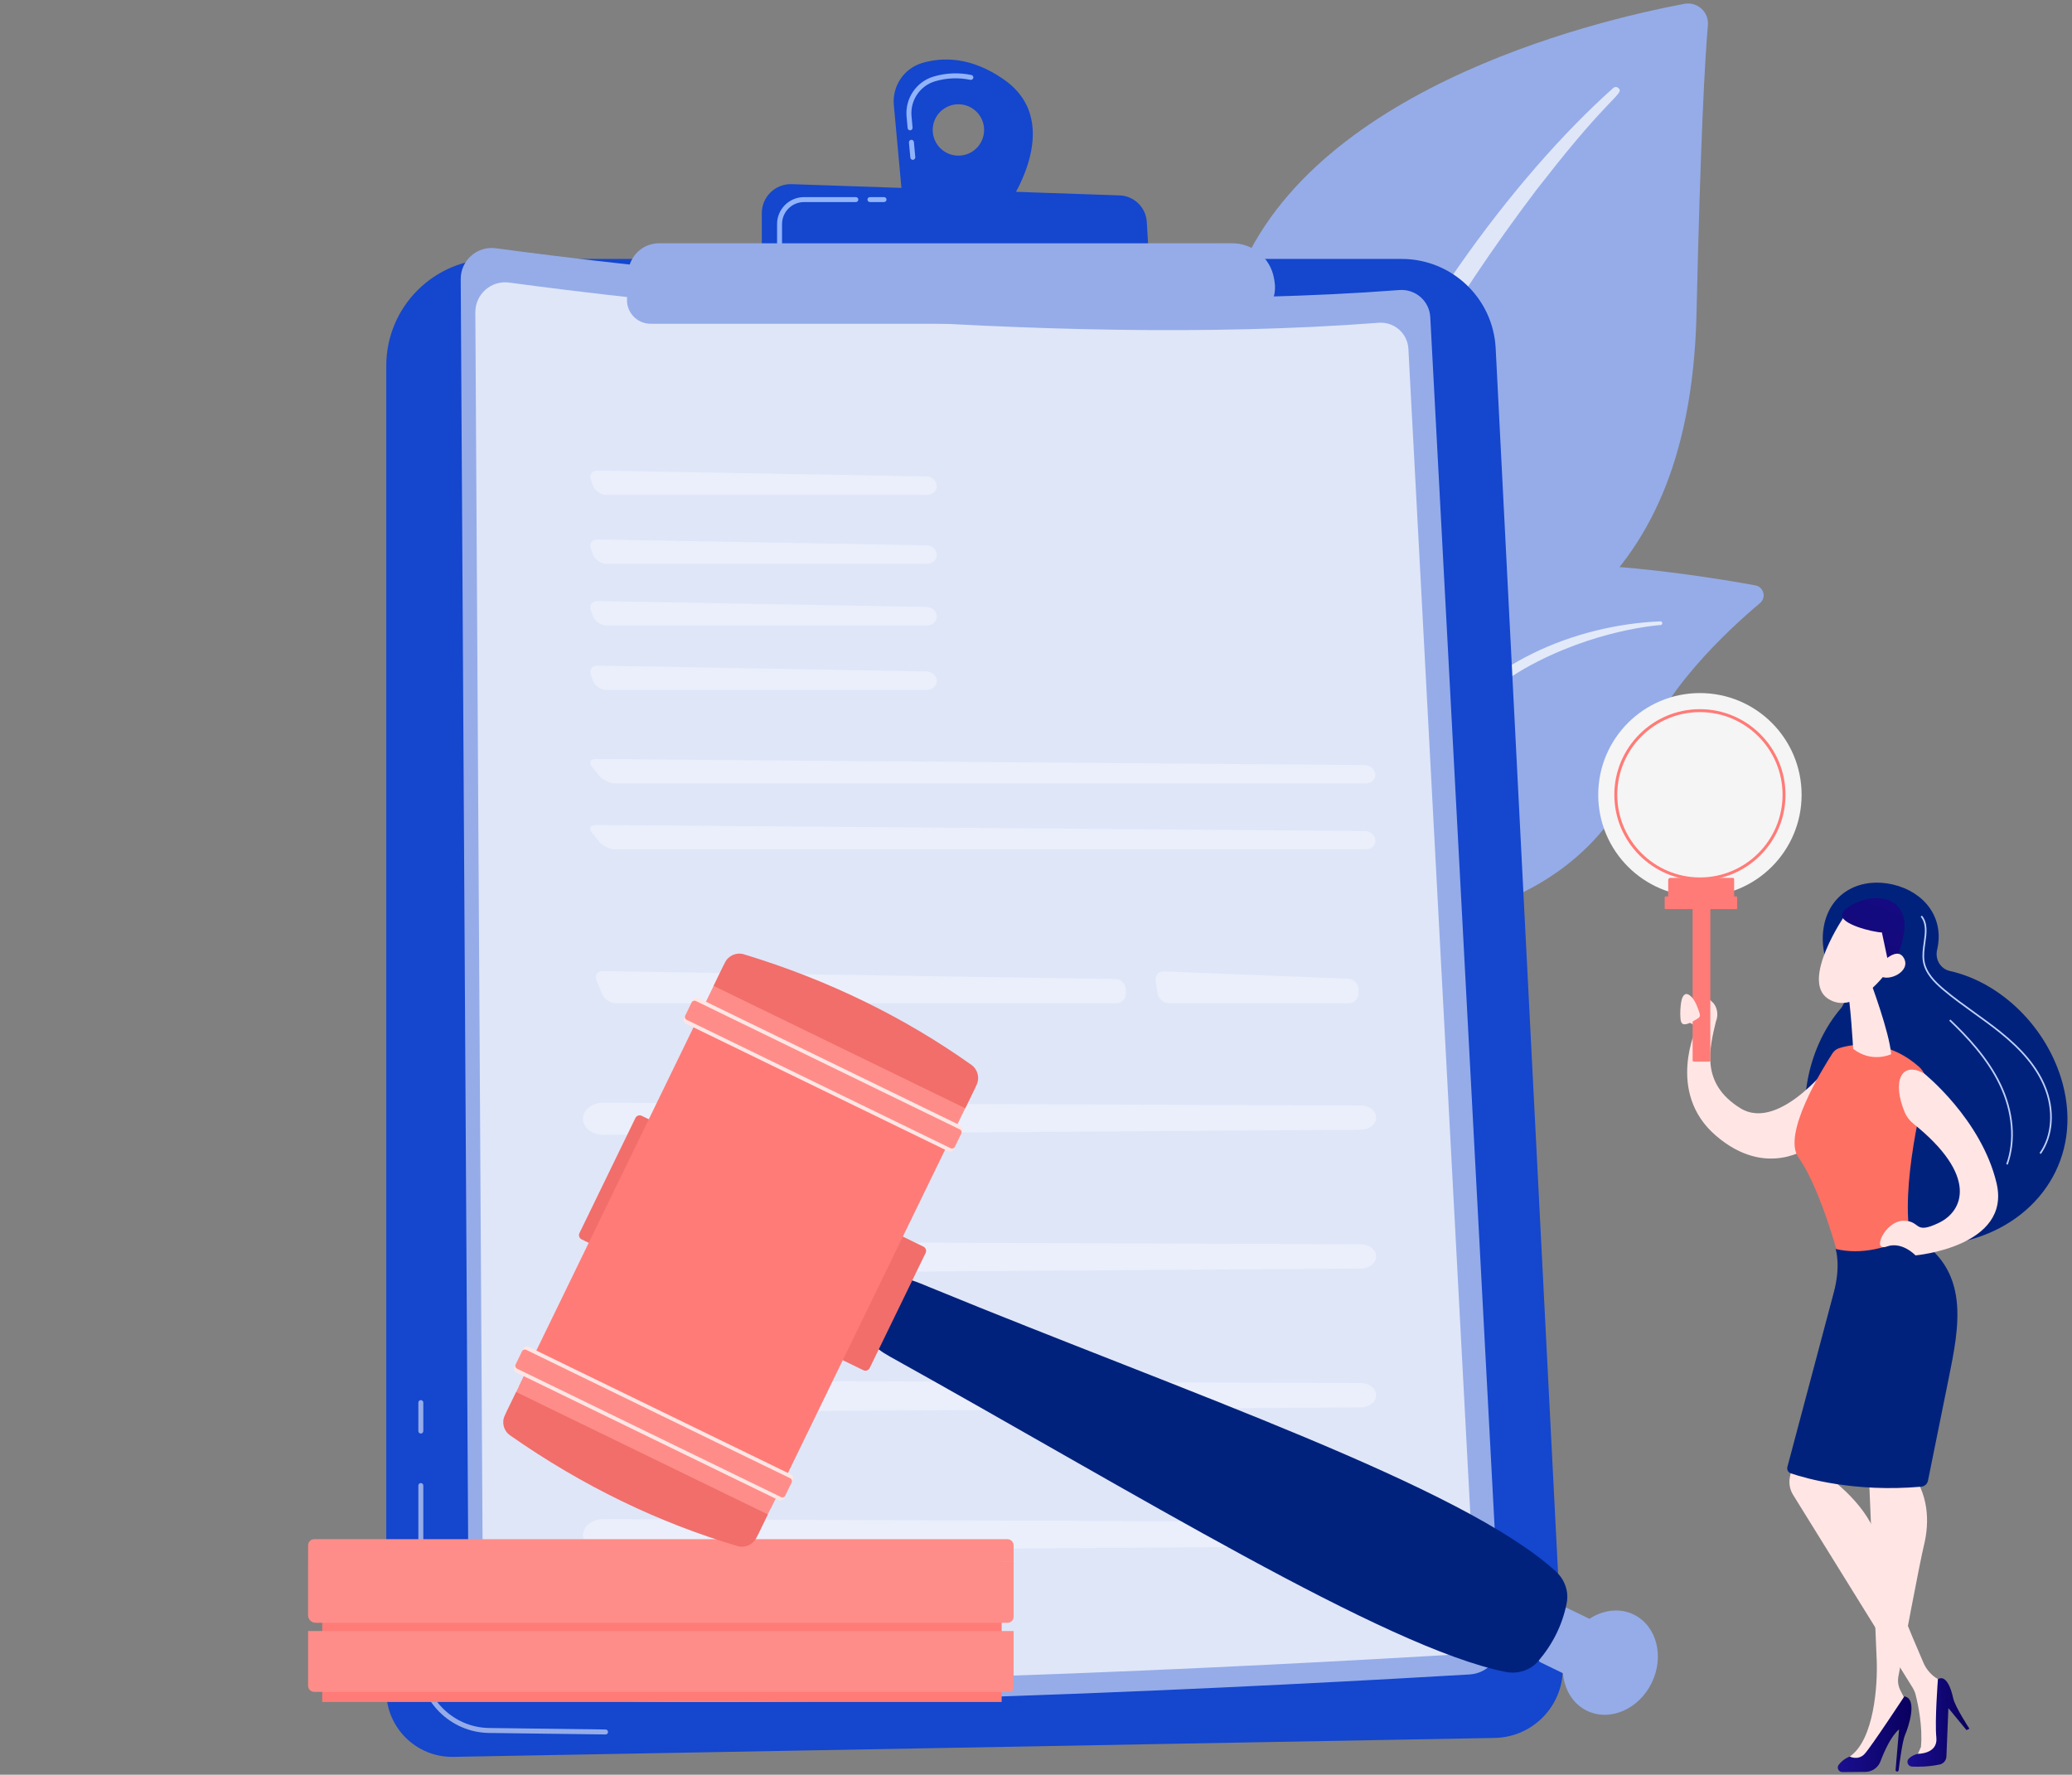
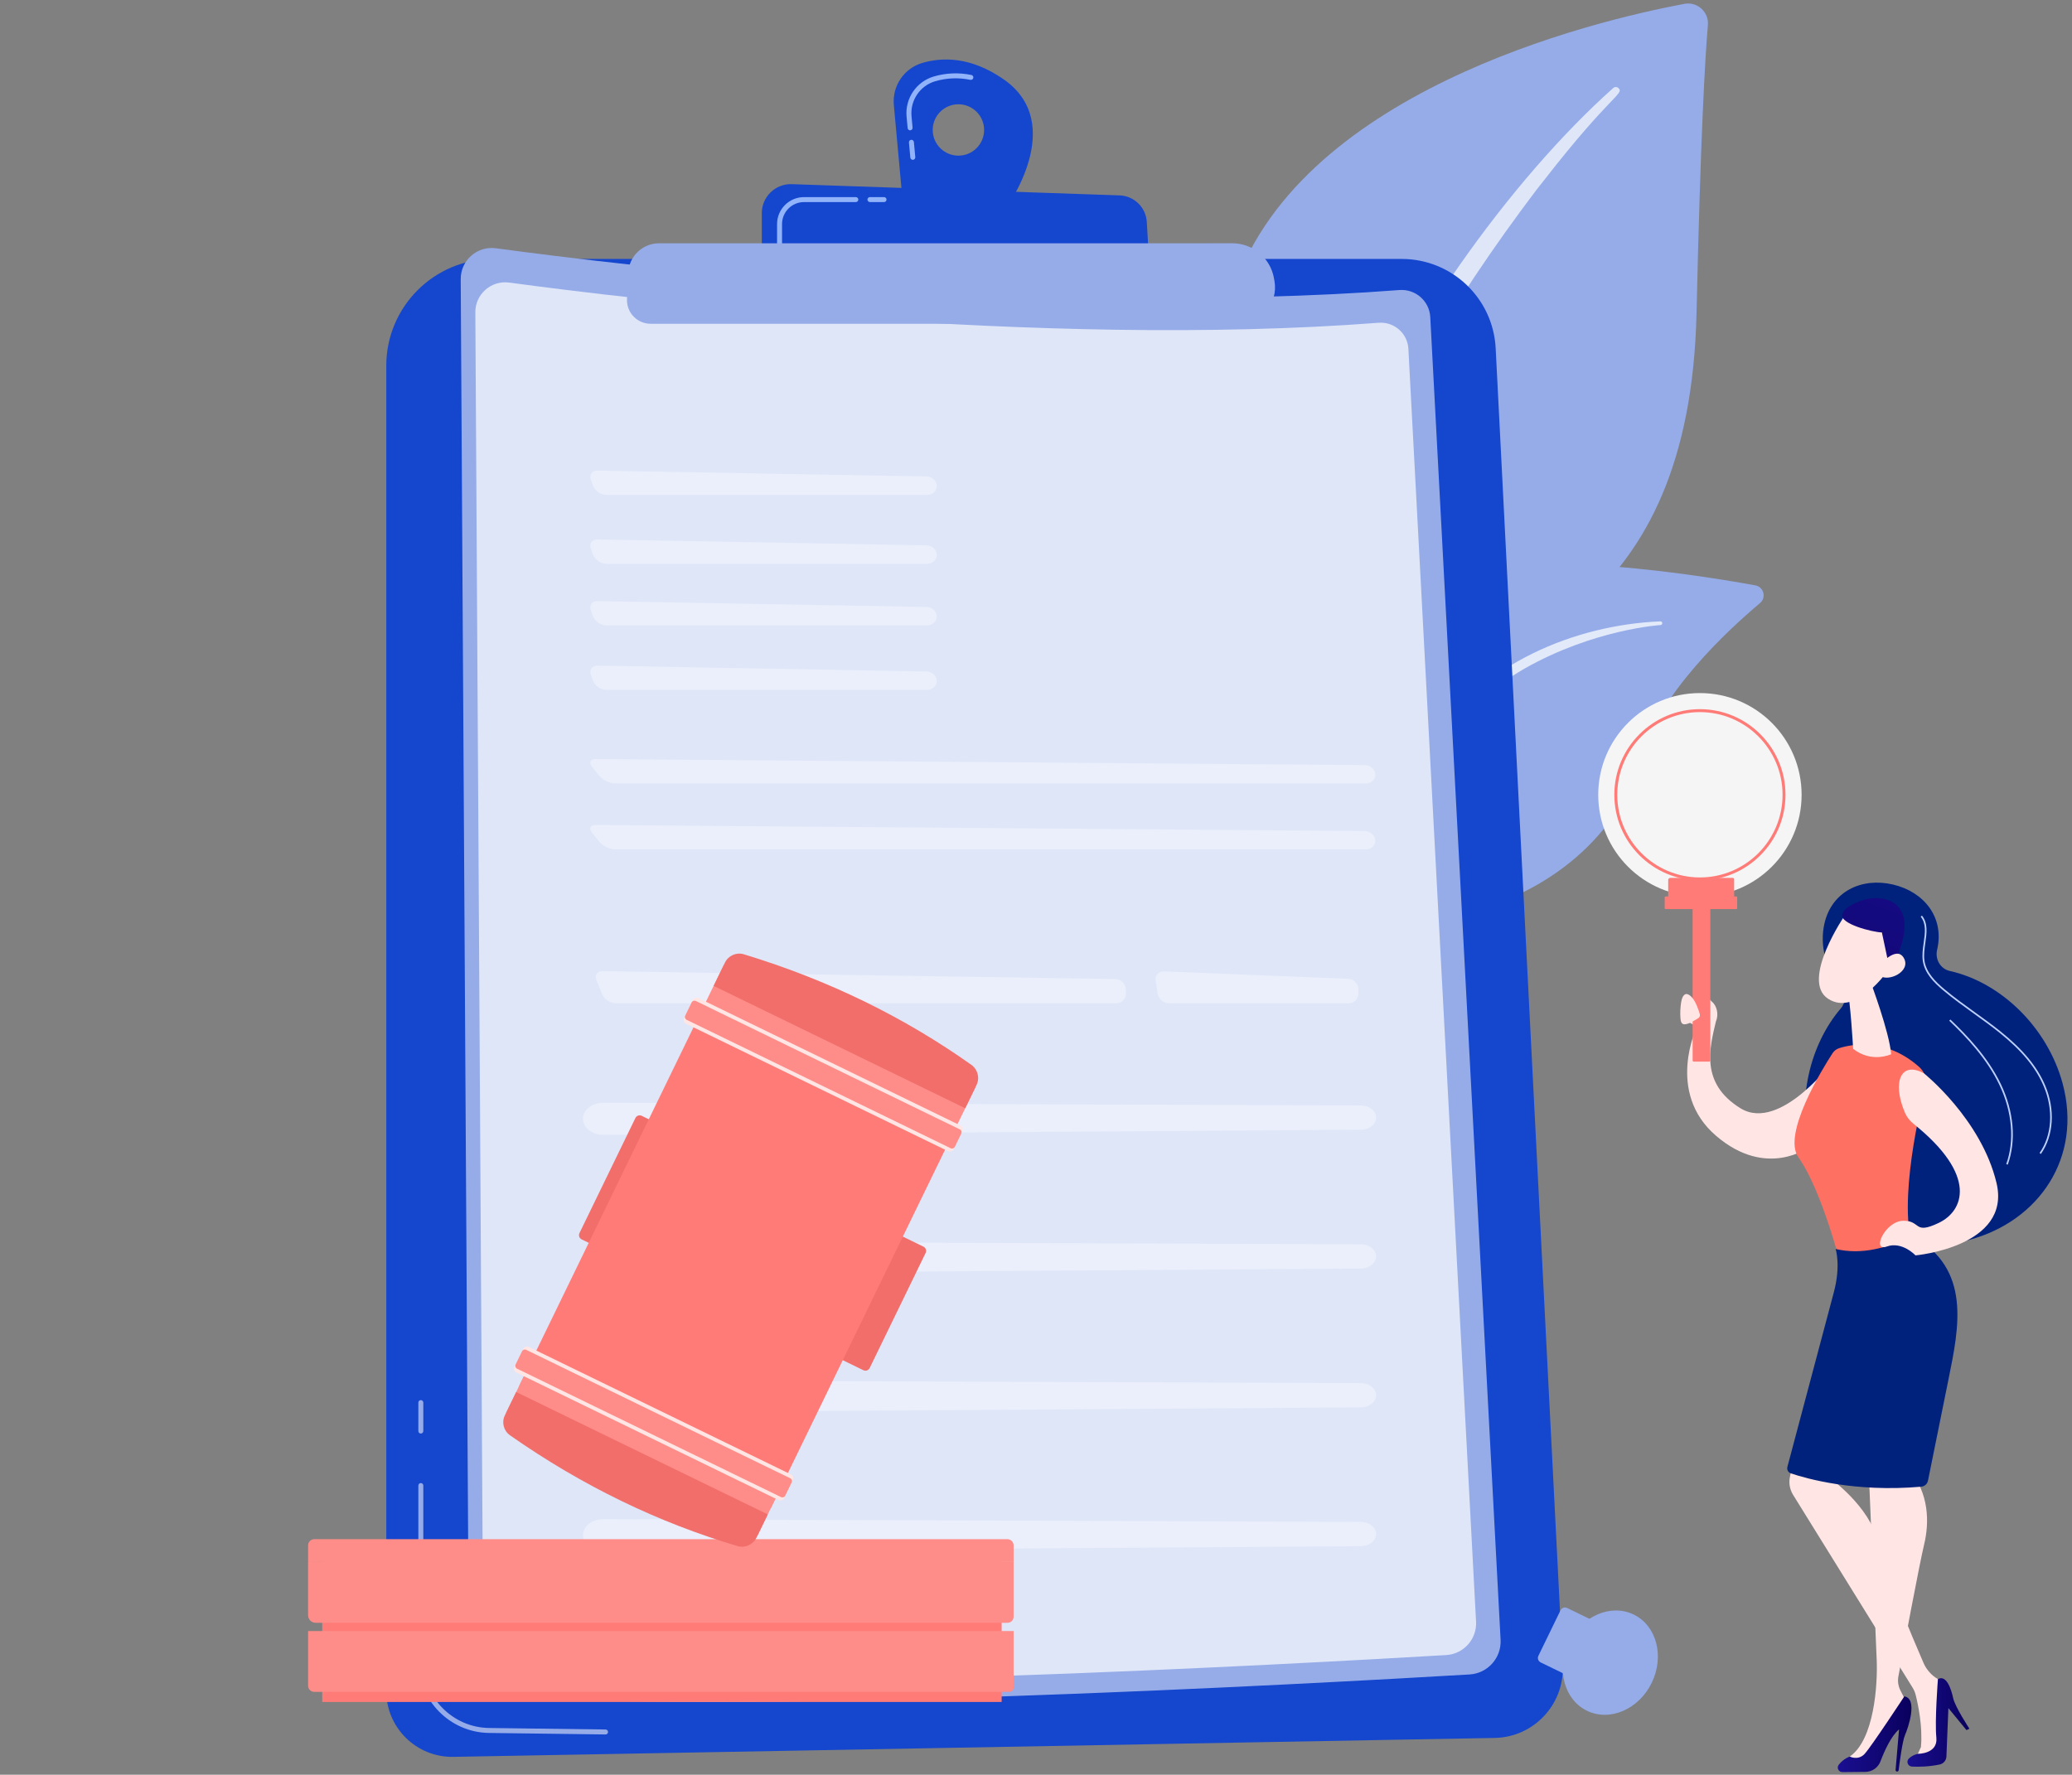
<svg xmlns="http://www.w3.org/2000/svg" width="307" height="263" viewBox="0 0 307 263" fill="none">
  <rect x="0" y="0" width="307" height="263" fill="#808080" stroke="none" />
  <path d="M194.989 144.406C194.989 144.406 194.247 113.194 208.625 104.841C223.003 96.486 250.342 91.264 251.367 46.446C251.967 20.207 252.617 8.736 253.052 3.733C253.222 1.781 251.487 0.206 249.562 0.569C235.945 3.134 191.707 13.691 182.431 43.881C171.436 79.671 194.989 144.406 194.989 144.406Z" fill="#95ACE9" />
  <path d="M239.03 13.04C224.082 26.369 206.798 49.959 197.584 73.549C196.402 77.437 192.942 85.705 191.44 100.395C190.098 112.646 190.765 125.593 192.393 134.163C192.496 134.705 193.018 135.061 193.56 134.958C194.492 134.781 194.368 133.78 194.36 133.811C192.501 119.169 193.273 100.946 197.531 84.502C202.97 64.312 215.101 44.737 227.65 28.134L228.941 26.499C238.662 14.014 240.708 13.923 239.799 13.053C239.585 12.847 239.249 12.845 239.03 13.04Z" fill="#DFE6F8" />
  <path d="M171.882 204.416C169.937 205.37 190.299 179.769 196.678 139.561C199.684 120.614 199.723 96.874 210.518 87.726C219.502 80.112 250.074 84.919 260.078 86.745C261.328 86.973 261.749 88.553 260.776 89.369C255.978 93.397 245.716 102.899 243.042 112.474C239.518 125.095 227.517 133.124 216.772 135.296C206.027 137.468 200.051 139.577 194.817 156.756C189.583 173.936 177.41 201.706 171.882 204.416Z" fill="#95ACE9" />
  <path d="M246.009 92.078C233.246 92.613 219.546 98.434 212.594 109.352L211.938 110.394C210.422 112.837 201.833 130.204 197.063 144.601C197.004 144.78 197.1 144.974 197.28 145.034C197.585 145.136 197.738 144.8 197.709 144.829C201.033 136.696 205.806 126.384 209.608 118.674C213.685 110.26 216.538 104.561 225.838 99.103C236.189 93.225 246.078 92.62 246.049 92.626C246.2 92.611 246.31 92.476 246.295 92.325C246.279 92.18 246.152 92.073 246.009 92.078Z" fill="url(#paint0_linear_652_690)" />
  <path d="M57.234 54.198C57.234 45.458 64.322 38.372 73.064 38.372H207.68C215.106 38.372 221.23 44.19 221.607 51.606L231.544 246.74C231.839 252.543 227.27 257.438 221.46 257.544L67.174 260.348C61.714 260.447 57.234 256.049 57.234 250.589V54.198Z" fill="#1446CE" />
  <path d="M89.722 257.03H89.717L72.454 256.807C66.681 256.732 61.984 251.976 61.984 246.204V220.144C61.984 219.94 62.149 219.775 62.353 219.775C62.556 219.775 62.721 219.94 62.721 220.144V246.204C62.721 251.574 67.091 256.001 72.463 256.07L89.727 256.293C89.93 256.296 90.093 256.463 90.09 256.667C90.088 256.868 89.924 257.03 89.722 257.03Z" fill="#95ACE9" />
  <path d="M62.353 212.439C62.149 212.439 61.984 212.274 61.984 212.071V207.85C61.984 207.647 62.149 207.482 62.353 207.482C62.556 207.482 62.721 207.647 62.721 207.85V212.071C62.721 212.274 62.556 212.439 62.353 212.439Z" fill="#95ACE9" />
  <path d="M68.262 41.375C68.245 38.579 70.705 36.414 73.477 36.79C91.86 39.283 155.074 46.991 207.339 42.98C209.722 42.797 211.79 44.603 211.918 46.989L222.337 242.993C222.48 245.681 220.427 247.979 217.74 248.138C195.759 249.438 105.232 254.466 72.941 251.085C70.976 250.879 69.484 249.225 69.473 247.249L68.262 41.375Z" fill="#95ACE9" />
  <path d="M70.428 46.287C70.412 43.596 72.779 41.513 75.447 41.875C93.137 44.274 153.971 51.691 204.268 47.831C206.562 47.655 208.552 49.393 208.675 51.69L218.702 240.312C218.839 242.899 216.864 245.11 214.278 245.264C193.124 246.515 106.005 251.354 74.932 248.1C73.041 247.902 71.605 246.309 71.594 244.408L70.428 46.287Z" fill="#DFE6F8" />
  <g opacity="0.6">
    <path opacity="0.6" d="M137.366 83.55C138.178 83.55 138.824 82.939 138.803 82.193C138.781 81.447 138.099 80.825 137.286 80.811L88.535 79.942C87.723 79.928 87.279 80.543 87.549 81.308L87.848 82.157C88.118 82.923 89.003 83.55 89.816 83.55H137.366Z" fill="white" />
  </g>
  <g opacity="0.6">
    <path opacity="0.6" d="M137.366 73.341C138.178 73.341 138.824 72.731 138.803 71.985C138.781 71.239 138.099 70.616 137.286 70.602L88.535 69.733C87.723 69.719 87.279 70.334 87.549 71.1L87.848 71.948C88.118 72.714 89.003 73.341 89.816 73.341H137.366Z" fill="white" />
  </g>
  <g opacity="0.6">
    <path opacity="0.6" d="M88.536 89.074C87.724 89.06 87.28 89.675 87.55 90.441L87.849 91.289C88.119 92.055 89.004 92.682 89.817 92.682H137.367C138.179 92.682 138.825 92.072 138.804 91.326C138.782 90.579 138.1 89.957 137.287 89.943L88.536 89.074Z" fill="white" />
  </g>
  <g opacity="0.6">
    <path opacity="0.6" d="M88.536 98.635C87.724 98.621 87.28 99.236 87.55 100.002L87.849 100.85C88.119 101.616 89.004 102.243 89.817 102.243H137.367C138.179 102.243 138.825 101.633 138.804 100.886C138.782 100.14 138.1 99.518 137.287 99.504L88.536 98.635Z" fill="white" />
  </g>
  <g opacity="0.6">
    <path opacity="0.6" d="M202.389 116.102C203.202 116.102 203.825 115.492 203.777 114.745C203.727 113.999 203.022 113.383 202.21 113.377L88.269 112.479C87.457 112.472 87.206 112.987 87.712 113.622L88.766 114.946C89.272 115.582 90.35 116.102 91.163 116.102H202.389Z" fill="white" />
  </g>
  <g opacity="0.6">
    <path opacity="0.6" d="M88.268 122.249C87.456 122.243 87.205 122.757 87.711 123.393L88.765 124.717C89.271 125.352 90.349 125.873 91.162 125.873H202.388C203.201 125.873 203.824 125.262 203.776 124.516C203.726 123.77 203.021 123.154 202.209 123.147L88.268 122.249Z" fill="white" />
  </g>
  <g opacity="0.6">
    <path opacity="0.6" d="M89.293 143.911C88.481 143.899 88.067 144.504 88.374 145.257L89.214 147.317C89.52 148.069 90.435 148.685 91.248 148.685H165.394C166.206 148.685 166.849 148.02 166.821 147.208L166.799 146.58C166.772 145.768 166.085 145.093 165.272 145.081L89.293 143.911Z" fill="white" />
  </g>
  <g opacity="0.6">
    <path opacity="0.6" d="M172.473 143.948C171.661 143.915 171.099 144.545 171.225 145.348L171.518 147.225C171.644 148.028 172.411 148.685 173.224 148.685H199.821C200.634 148.685 201.289 148.02 201.279 147.208L201.27 146.581C201.26 145.769 200.587 145.078 199.775 145.045L172.473 143.948Z" fill="white" />
  </g>
  <g opacity="0.6">
    <path opacity="0.6" d="M86.473 166.4C86.825 167.454 88.034 168.185 89.411 168.176L201.639 167.418C202.908 167.41 203.924 166.581 203.897 165.577C203.869 164.6 202.864 163.819 201.631 163.815L89.4 163.41C87.418 163.402 85.968 164.884 86.473 166.4Z" fill="white" />
  </g>
  <g opacity="0.6">
    <path opacity="0.6" d="M86.473 186.971C86.825 188.025 88.034 188.756 89.411 188.747L201.639 187.989C202.908 187.981 203.924 187.152 203.897 186.148C203.869 185.171 202.864 184.389 201.631 184.386L89.4 183.981C87.418 183.973 85.968 185.455 86.473 186.971Z" fill="white" />
  </g>
  <g opacity="0.6">
    <path opacity="0.6" d="M86.473 207.542C86.825 208.595 88.034 209.327 89.411 209.317L201.639 208.56C202.908 208.551 203.924 207.723 203.897 206.719C203.869 205.742 202.864 204.96 201.631 204.956L89.4 204.551C87.418 204.544 85.968 206.026 86.473 207.542Z" fill="white" />
  </g>
  <g opacity="0.6">
    <path opacity="0.6" d="M86.473 228.113C86.825 229.166 88.034 229.898 89.411 229.888L201.639 229.131C202.908 229.122 203.924 228.294 203.897 227.29C203.869 226.313 202.864 225.531 201.631 225.527L89.4 225.122C87.418 225.115 85.968 226.597 86.473 228.113Z" fill="white" />
  </g>
  <path d="M148.72 11.766C143.858 8.383 139.629 8.451 136.654 9.328C133.938 10.129 132.179 12.75 132.437 15.569L133.721 29.577L148.995 30.932C148.995 30.932 158.257 18.399 148.72 11.766ZM142.003 23.066C139.9 23.066 138.195 21.361 138.195 19.258C138.195 17.156 139.9 15.451 142.003 15.451C144.106 15.451 145.812 17.156 145.812 19.258C145.812 21.361 144.107 23.066 142.003 23.066Z" fill="#1446CE" />
  <path d="M135.246 23.684C135.058 23.684 134.897 23.541 134.88 23.349L134.675 21.118C134.656 20.916 134.806 20.737 135.009 20.718C135.216 20.698 135.392 20.848 135.409 21.052L135.614 23.283C135.633 23.485 135.483 23.664 135.281 23.683C135.269 23.684 135.257 23.684 135.246 23.684ZM134.846 19.313C134.657 19.313 134.497 19.169 134.479 18.978L134.324 17.284C134.077 14.599 135.768 12.099 138.341 11.34C140.164 10.802 142.043 10.725 143.924 11.11C144.123 11.151 144.252 11.346 144.211 11.545C144.169 11.744 143.976 11.871 143.775 11.832C142.014 11.471 140.256 11.543 138.549 12.046C136.312 12.706 134.843 14.881 135.057 17.217L135.212 18.911C135.231 19.113 135.082 19.292 134.88 19.311C134.868 19.313 134.857 19.313 134.846 19.313Z" fill="#91B3FA" />
  <path d="M112.874 38.629V31.587C112.874 29.156 114.889 27.209 117.319 27.291L165.883 28.955C168.039 29.029 169.784 30.73 169.913 32.882L170.319 39.649L112.874 38.629Z" fill="#1446CE" />
  <path d="M130.983 29.945H128.895C128.691 29.945 128.526 29.78 128.526 29.577C128.526 29.373 128.691 29.208 128.895 29.208H130.983C131.186 29.208 131.351 29.373 131.351 29.577C131.351 29.78 131.186 29.945 130.983 29.945Z" fill="#91B3FA" />
  <path d="M115.503 36.418C115.3 36.418 115.135 36.253 115.135 36.05V33.201C115.135 31 116.926 29.209 119.128 29.209H126.806C127.009 29.209 127.174 29.374 127.174 29.578C127.174 29.781 127.009 29.946 126.806 29.946H119.128C117.332 29.946 115.873 31.407 115.873 33.201V36.05C115.872 36.253 115.707 36.418 115.503 36.418Z" fill="#91B3FA" />
  <path d="M93.086 40.408C93.203 37.968 95.215 36.051 97.657 36.051L182.58 36.05C185.633 36.05 188.244 38.247 188.765 41.255L188.837 41.67C189.407 44.965 186.87 47.979 183.526 47.979H96.4C94.398 47.979 92.803 46.306 92.899 44.307L93.086 40.408Z" fill="#95ACE9" />
  <path d="M148.411 228.745H47.744V252.216H148.411V228.745Z" fill="#FF7B77" />
  <path d="M149.583 250.715H46.551C46.054 250.715 45.65 250.311 45.65 249.814V241.703H150.186V250.113C150.186 250.444 149.916 250.715 149.583 250.715Z" fill="#FE8D89" />
  <path d="M149.291 240.481H46.764C46.148 240.481 45.648 239.982 45.648 239.366V231.468H150.184V239.587C150.185 240.081 149.785 240.481 149.291 240.481Z" fill="#FE8D89" />
  <path d="M150.186 231.467H45.65V229.008C45.65 228.5 46.063 228.087 46.571 228.087H149.254C149.769 228.087 150.186 228.505 150.186 229.02V231.467Z" fill="#FE8D89" />
  <path d="M242.062 239.26C245.45 240.907 246.644 245.436 244.731 249.372C242.817 253.309 238.52 255.164 235.133 253.516C231.745 251.869 230.551 247.341 232.464 243.405C234.378 239.468 238.675 237.612 242.062 239.26Z" fill="#95ACE9" />
  <path d="M236.488 241.188L233.206 247.942C233.03 248.304 232.594 248.455 232.231 248.279L228.273 246.353C227.91 246.177 227.76 245.741 227.936 245.378L231.219 238.624C231.395 238.261 231.83 238.111 232.193 238.287L236.152 240.213C236.514 240.389 236.664 240.826 236.488 241.188Z" fill="#95ACE9" />
-   <path d="M232.133 237.554C231.511 240.75 230.092 243.604 227.936 246.141C226.771 247.512 224.903 248.126 223.044 247.752C205.274 244.182 168.032 221.154 131.864 201.037C129.467 199.703 127.811 198.191 128.94 195.867L131.434 190.735C132.556 188.425 135.242 189.725 137.764 190.762C176.021 206.487 216.599 220.194 230.529 232.877C231.866 234.095 232.461 235.868 232.133 237.554Z" fill="#00227C" />
  <path d="M137.147 185.674L128.857 202.728C128.688 203.075 128.27 203.22 127.923 203.051L123.823 201.056C123.476 200.887 123.331 200.469 123.5 200.121L131.79 183.067C131.958 182.719 132.377 182.575 132.724 182.744L136.824 184.739C137.171 184.907 137.316 185.326 137.147 185.674Z" fill="#F16E6A" />
  <path d="M99.505 168.283L91.215 185.337C91.046 185.684 90.627 185.829 90.28 185.66L86.181 183.665C85.833 183.496 85.689 183.078 85.858 182.73L94.147 165.676C94.316 165.328 94.734 165.184 95.082 165.353L99.181 167.348C99.53 167.517 99.674 167.935 99.505 168.283Z" fill="#F16E6A" />
  <path d="M140.953 168.478L114.196 223.527L76.916 205.392L103.674 150.342L140.953 168.478Z" fill="#FF7B77" />
  <path d="M115.605 220.625L112.239 227.548L74.961 209.412L78.325 202.488L115.605 220.625Z" fill="#FE8D89" />
  <path d="M113.759 224.42L112.087 227.861C111.575 228.912 110.377 229.441 109.258 229.107C97.637 225.655 86.39 220.275 75.568 212.699C74.621 212.035 74.296 210.78 74.802 209.74L76.481 206.284L113.759 224.42Z" fill="#F16E6A" />
  <path d="M117.468 219.342L116.182 221.987C116.027 222.305 115.645 222.438 115.327 222.283L76.521 203.404C76.203 203.249 76.07 202.866 76.225 202.548L77.51 199.904C77.665 199.585 78.047 199.453 78.366 199.608L117.172 218.487C117.49 218.642 117.623 219.024 117.468 219.342Z" fill="#FFE6E5" />
  <path d="M117.298 219.692L116.352 221.636C116.238 221.871 115.957 221.967 115.723 221.854L76.613 202.827C76.379 202.713 76.282 202.432 76.395 202.198L77.34 200.253C77.454 200.019 77.735 199.922 77.969 200.035L117.08 219.062C117.314 219.176 117.412 219.458 117.298 219.692Z" fill="#FE8D89" />
  <path d="M141.167 168.029L144.533 161.105L107.253 142.97L103.889 149.893L141.167 168.029Z" fill="#FE8D89" />
  <path d="M143.015 164.233L144.687 160.792C145.199 159.74 144.874 158.472 143.92 157.796C134.03 150.783 122.854 145.256 110.216 141.418C109.109 141.082 107.921 141.601 107.416 142.642L105.736 146.097L143.015 164.233Z" fill="#F16E6A" />
  <path d="M141.312 170.288L142.598 167.644C142.753 167.326 142.62 166.942 142.302 166.788L103.496 147.909C103.177 147.754 102.794 147.887 102.64 148.206L101.355 150.85C101.2 151.168 101.333 151.552 101.651 151.706L140.457 170.585C140.775 170.738 141.159 170.607 141.312 170.288Z" fill="#FFE6E5" />
  <path d="M141.483 169.939L142.428 167.994C142.542 167.76 142.444 167.479 142.21 167.364L103.1 148.337C102.865 148.223 102.585 148.321 102.47 148.555L101.525 150.5C101.411 150.734 101.509 151.015 101.743 151.13L140.854 170.157C141.088 170.27 141.37 170.172 141.483 169.939Z" fill="#FE8D89" />
  <path d="M305.604 160.54C303.387 152.333 296.534 145.592 288.899 143.889C287.496 143.577 286.684 142.146 287.014 140.747C287.016 140.738 287.018 140.727 287.021 140.718C288.126 135.946 285.069 132.144 280.457 131.074C275.846 130.003 271.427 132.071 270.321 136.844C269.574 140.064 270.531 143.687 272.648 146.033C273.521 147 273.591 148.443 272.745 149.434C268.092 154.888 266.199 163.211 268.212 170.656C271.175 181.623 281.483 186.522 291.808 183.728C302.134 180.933 308.569 171.506 305.604 160.54Z" fill="#00227C" />
  <path d="M250.186 148.739C250.259 148.704 250.334 148.68 250.414 148.667C251.102 148.557 251.374 149.337 251.978 149.395C252.092 149.405 252.225 149.381 252.279 149.28C252.443 148.982 252.229 148.768 252.147 148.505C252.062 148.232 252.106 147.931 252.187 147.664C252.296 147.313 252.489 146.98 252.718 146.694C252.718 146.694 252.807 147.763 253.634 148.422C254.346 148.99 254.706 150.275 254.247 151.344C253.307 155.301 251.889 160.537 257.871 164.229C263.853 167.921 271.968 156.78 271.968 156.78L268.084 169.959C268.084 169.959 261.797 174.787 254.255 168.308C246.718 161.834 251.44 152.119 251.447 152.105C251.431 152.14 250.408 151.597 250.357 151.551C249.904 151.149 249.78 150.479 249.705 149.873C249.681 149.671 249.668 149.462 249.726 149.266C249.797 149.037 249.971 148.843 250.186 148.739Z" fill="#FFE6E5" />
  <path d="M272.493 155.331C274.251 154.768 279.381 153.692 284.361 158.118C285.206 158.869 285.568 160.028 285.292 161.124C284.069 165.993 280.869 180.369 284.028 186.503C284.028 186.503 278.778 192.516 272.84 187.862C272.84 187.862 270 176.469 266.467 171.511C264.028 168.088 270.005 158.416 271.52 156.078C271.75 155.725 272.093 155.46 272.493 155.331Z" fill="url(#paint1_linear_652_690)" />
  <path d="M277.193 145.615C277.193 145.615 279.947 152.965 280.205 156.225C280.205 156.225 277.341 157.593 274.575 155.426C274.575 155.426 274.15 148.041 273.712 146.726L277.193 145.615Z" fill="#FFE6E5" />
  <path d="M273.372 135.595C273.372 135.595 266.714 145.298 270.855 148.002C274.995 150.706 279.735 143.81 279.735 143.81C279.735 143.81 281.223 138.539 279.53 136.792C277.838 135.047 273.372 135.595 273.372 135.595Z" fill="#FFE6E5" />
  <path d="M276.495 133.25C276.495 133.25 273.367 134.054 272.953 135.485C272.54 136.915 277.46 138.142 278.833 138.18L280.046 143.897C280.046 143.897 283.211 138.438 281.858 135.345C280.506 132.25 276.495 133.25 276.495 133.25Z" fill="url(#paint2_linear_652_690)" />
  <path d="M278.395 143.133C278.395 143.133 280.998 139.999 282.094 141.99C283.191 143.98 279.765 145.555 278.551 144.591L278.395 143.133Z" fill="#FFE6E5" />
  <path d="M266.464 212.018C266.494 212.537 265.66 216.674 265.205 218.881C265.023 219.77 265.179 220.692 265.644 221.471L283.372 250.078C283.587 250.424 283.745 250.799 283.844 251.195C284.184 252.546 284.901 255.862 284.617 258.895L283.763 260.759L287.591 259.814L288.232 249.47L287.13 248.827C286.18 248.271 285.431 247.428 284.993 246.417C283.369 242.671 279.328 233.132 278.246 228.467C277.015 223.165 271.024 218.954 271.024 218.954L272.016 216.478L266.464 212.018Z" fill="#FFE6E5" />
  <path d="M291.799 256.176C291.799 256.176 289.66 252.922 289.392 251.646C289.124 250.369 288.401 248.118 287.134 248.823C287.134 248.823 286.648 255.061 286.902 257.49C287.156 259.919 284.197 259.897 284.197 259.897C284.197 259.897 283.385 260.026 282.799 260.635C282.394 261.054 282.703 261.764 283.285 261.791C284.253 261.835 285.791 261.823 287.398 261.48C287.96 261.36 288.369 260.872 288.393 260.298L288.684 253.124L291.365 256.383L291.799 256.176Z" fill="url(#paint3_linear_652_690)" />
  <path d="M276.817 216.431C276.817 216.431 277.912 242.299 278.063 245.973C278.215 249.647 277.706 257.805 274.069 260.308L275.695 261.465C275.695 261.465 277.666 259.724 279.56 256.41C281.69 252.686 282.341 252 282.341 252L281.584 250.52C281.251 249.872 281.144 249.134 281.277 248.418C282 244.549 284.412 231.68 285.084 228.907C285.878 225.632 285.857 221.28 282.813 217.693C279.77 214.107 276.817 216.431 276.817 216.431Z" fill="#FFE6E5" />
  <path d="M281.089 262.53C281.203 262.529 281.299 262.445 281.313 262.332C281.419 261.467 281.864 257.999 282.265 257.095C282.724 256.06 284.205 251.713 282.157 251.386C282.157 251.386 277.221 258.9 276.266 259.918C275.31 260.937 274.069 260.308 274.069 260.308C274.069 260.308 273.125 260.607 272.427 261.536C272.095 261.978 272.424 262.611 272.977 262.606L276.396 262.575C277.389 262.565 278.271 261.945 278.622 261.016C279.195 259.501 280.187 257.276 281.374 256.274L280.861 262.283C280.849 262.416 280.955 262.532 281.089 262.53Z" fill="url(#paint4_linear_652_690)" />
  <path d="M271.977 185.086C271.977 185.086 272.794 187.528 271.687 191.597L264.83 217.382C264.723 217.788 264.948 218.205 265.345 218.339C267.556 219.087 274.817 221.178 284.658 220.313C285.153 220.27 285.562 219.91 285.661 219.422C286.255 216.487 288.282 206.468 288.699 204.411C290.29 196.568 292.072 188.108 283.438 183.177C279.536 184.936 275.885 185.999 271.977 185.086Z" fill="#00227C" />
  <path d="M285.081 159.071C285.081 159.071 293.565 165.857 295.816 175.308C298.068 184.758 283.81 186.036 283.81 186.036C283.81 186.036 281.831 183.907 279.543 184.723C277.257 185.54 279.294 180.947 281.987 180.909C284.68 180.87 283.473 183.024 287.249 181.225C290.928 179.474 293.122 174.229 283.507 166.527C282.95 166.08 282.501 165.505 282.225 164.846C280.297 160.251 281.699 157.187 285.081 159.071Z" fill="#FFE6E5" />
  <path d="M302.393 171.003L302.192 170.862C304.041 168.237 304.278 164.448 302.811 160.974C301.647 158.214 299.562 155.691 296.251 153.033C295.018 152.042 293.71 151.102 292.445 150.194C290.922 149.099 289.348 147.969 287.889 146.739C286.577 145.631 285.195 144.258 284.906 142.461C284.761 141.566 284.896 140.611 285.027 139.689C285.232 138.245 285.424 136.881 284.578 135.837L284.769 135.683C285.683 136.81 285.473 138.291 285.27 139.724C285.142 140.628 285.009 141.563 285.148 142.423C285.425 144.14 286.769 145.474 288.047 146.551C289.499 147.775 291.07 148.904 292.589 149.996C293.857 150.907 295.167 151.849 296.405 152.843C299.749 155.528 301.857 158.081 303.037 160.879C304.536 164.431 304.289 168.31 302.393 171.003Z" fill="#BDD0FB" />
  <path d="M297.485 172.592L297.255 172.508C298.512 169.027 298.144 164.751 296.244 160.773C294.361 156.831 291.282 153.618 288.811 151.258L288.98 151.081C291.466 153.455 294.565 156.69 296.466 160.668C298.394 164.704 298.766 169.05 297.485 172.592Z" fill="#BDD0FB" />
  <path d="M251.871 132.853C260.192 132.853 266.937 126.105 266.937 117.78C266.937 109.455 260.192 102.706 251.871 102.706C243.549 102.706 236.804 109.455 236.804 117.78C236.804 126.105 243.549 132.853 251.871 132.853Z" fill="#F5F5F5" />
  <path d="M239.189 117.778C239.189 110.782 244.878 105.091 251.871 105.091C258.863 105.091 264.552 110.781 264.552 117.778C264.552 124.774 258.863 130.464 251.87 130.464C244.878 130.464 239.189 124.773 239.189 117.778ZM239.626 117.778C239.626 124.532 245.119 130.028 251.871 130.028C258.623 130.028 264.115 124.533 264.115 117.778C264.115 111.023 258.623 105.528 251.871 105.528C245.119 105.528 239.626 111.023 239.626 117.778Z" fill="#FF7B77" />
  <path d="M247.171 134.534H256.94V130.286C256.94 130.181 256.855 130.096 256.75 130.096H247.481C247.31 130.096 247.17 130.235 247.17 130.408V134.534H247.171Z" fill="#FF7B77" />
  <path d="M250.955 157.32H253.248C253.339 157.32 253.413 157.246 253.413 157.154V133.231C253.413 133.14 253.34 133.065 253.248 133.065H250.955C250.864 133.065 250.789 133.138 250.789 133.231V157.154C250.789 157.246 250.864 157.32 250.955 157.32Z" fill="#FF7B77" />
  <path d="M246.755 134.716H257.287C257.345 134.716 257.393 134.668 257.393 134.61V132.955C257.393 132.897 257.345 132.849 257.287 132.849H246.755C246.697 132.849 246.649 132.897 246.649 132.955V134.61C246.649 134.669 246.697 134.716 246.755 134.716Z" fill="#FF7B77" />
  <path d="M249.025 148.997C248.919 149.862 248.965 150.779 249.006 151.085C249.039 151.337 249.112 151.622 249.339 151.735C249.867 151.999 250.991 151.257 251.439 151.001C251.603 150.907 251.776 150.795 251.842 150.618C251.91 150.435 251.847 150.233 251.784 150.048C251.557 149.382 251.326 148.708 250.937 148.123C250.698 147.765 250.072 147.055 249.6 147.396C249.173 147.705 249.082 148.528 249.025 148.997Z" fill="#FFE6E5" />
  <defs>
    <linearGradient id="paint0_linear_652_690" x1="186.829" y1="22.247" x2="288.171" y2="302.424" gradientUnits="userSpaceOnUse">
      <stop stop-color="#DFE6F8" />
      <stop offset="1" stop-color="#E9EFFD" />
    </linearGradient>
    <linearGradient id="paint1_linear_652_690" x1="352.272" y1="100.998" x2="332.104" y2="120.006" gradientUnits="userSpaceOnUse">
      <stop stop-color="#FF7B77" />
      <stop offset="1" stop-color="#FE7062" />
    </linearGradient>
    <linearGradient id="paint2_linear_652_690" x1="259.035" y1="184.807" x2="288.034" y2="110.396" gradientUnits="userSpaceOnUse">
      <stop stop-color="#09005D" />
      <stop offset="1" stop-color="#1A0F91" />
    </linearGradient>
    <linearGradient id="paint3_linear_652_690" x1="291.79" y1="255.194" x2="282.562" y2="255.281" gradientUnits="userSpaceOnUse">
      <stop stop-color="#09005D" />
      <stop offset="1" stop-color="#1A0F91" />
    </linearGradient>
    <linearGradient id="paint4_linear_652_690" x1="283.249" y1="256.942" x2="272.247" y2="257.046" gradientUnits="userSpaceOnUse">
      <stop stop-color="#09005D" />
      <stop offset="1" stop-color="#1A0F91" />
    </linearGradient>
  </defs>
</svg>